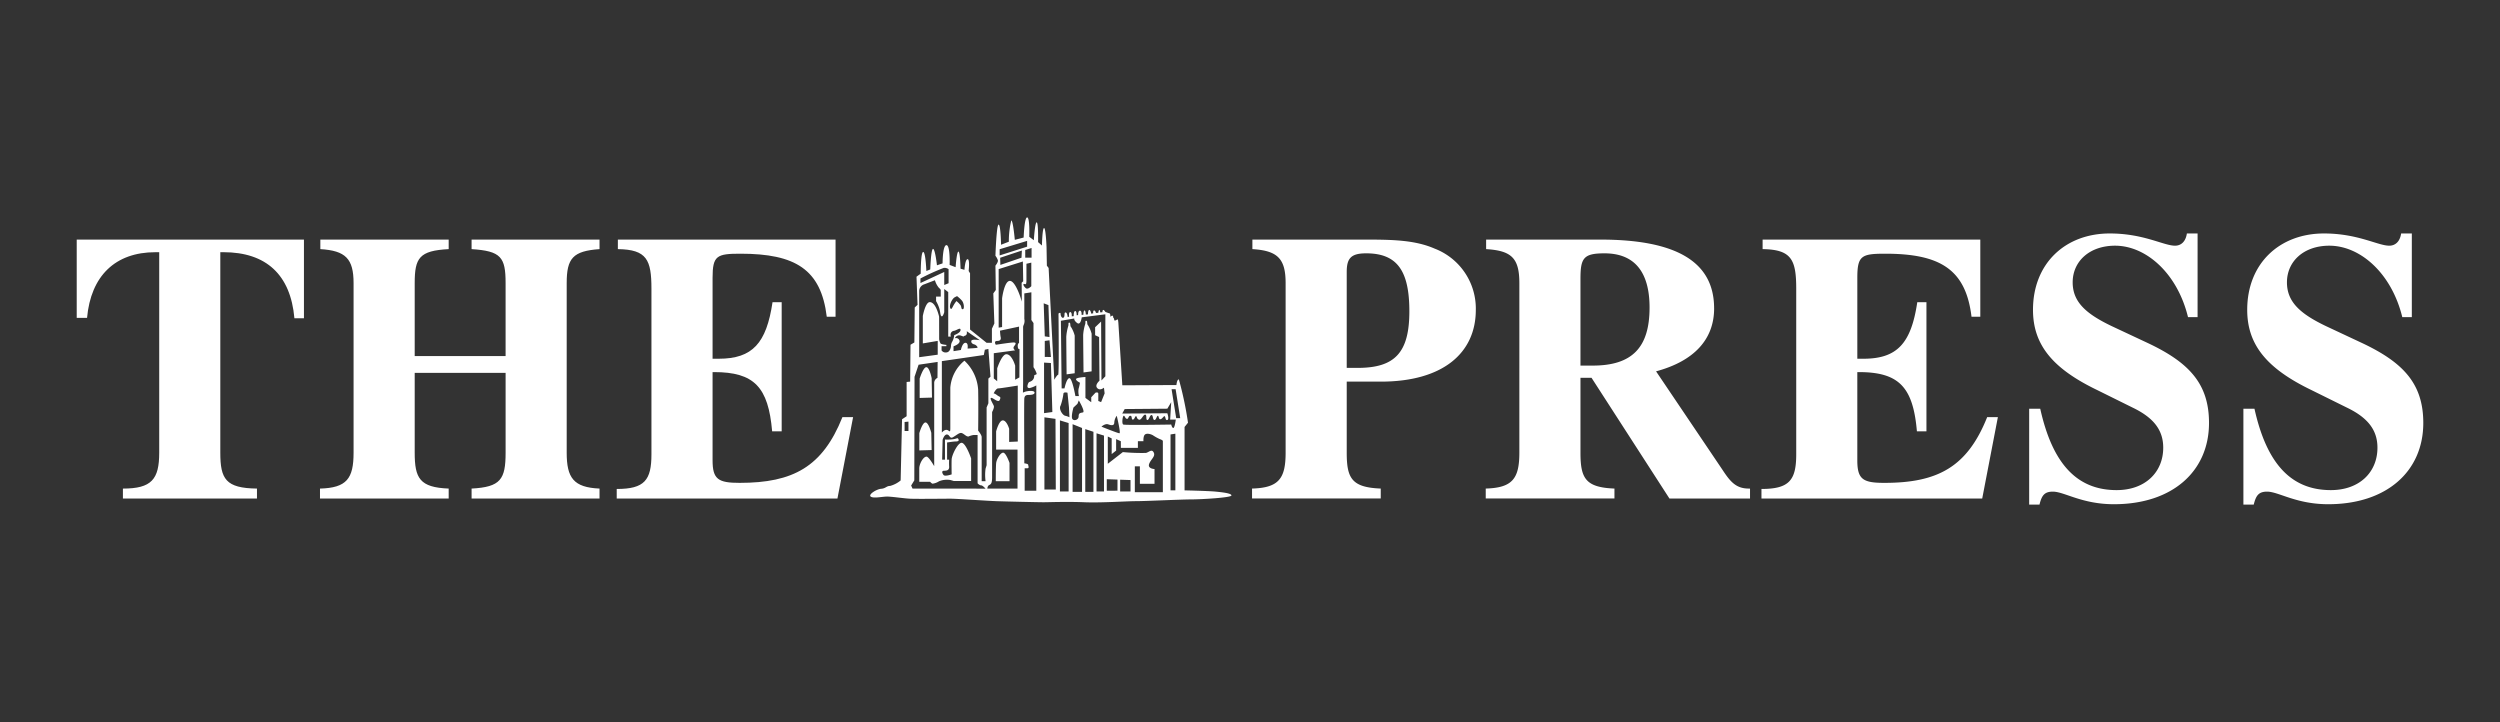
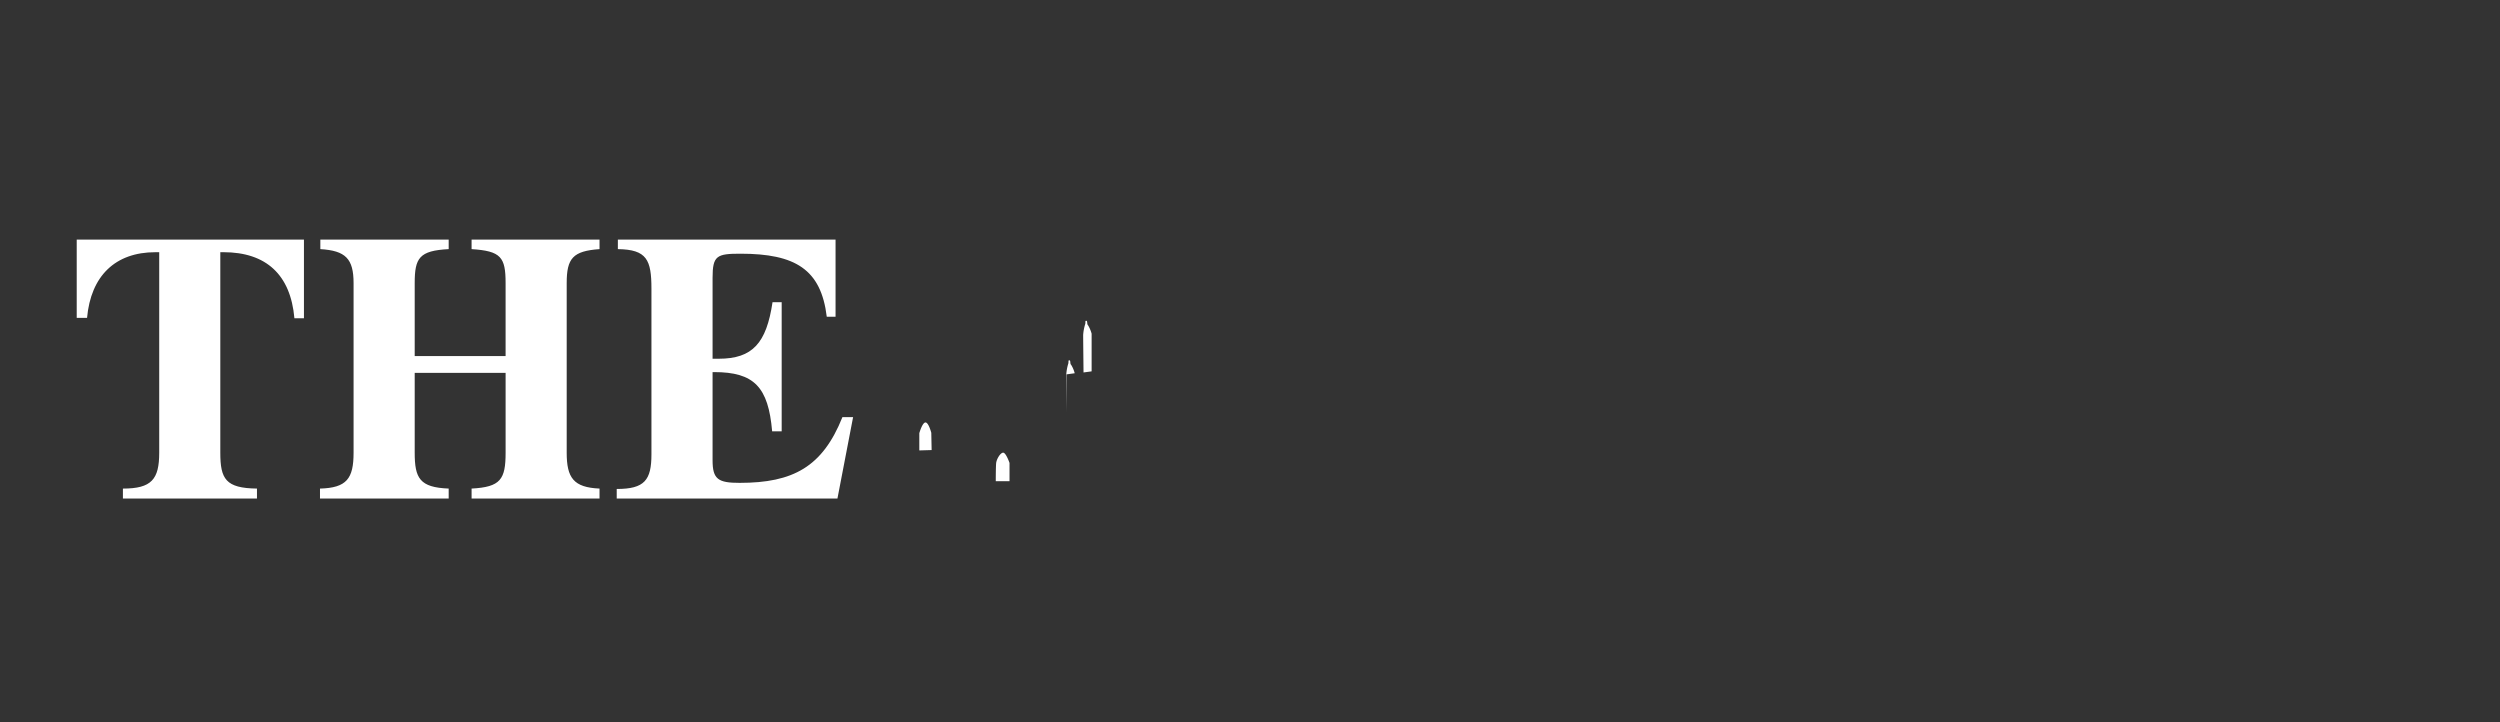
<svg xmlns="http://www.w3.org/2000/svg" id="Layer_1" data-name="Layer 1" width="277" height="80" viewBox="0 0 277 80">
  <rect x="0" y="0" width="277" height="80" fill="#333333" stroke="none" />
  <defs>
    <style>.cls-1{fill:#fff;}</style>
  </defs>
  <g id="Mastheads_YorkPress" data-name="Mastheads/YorkPress">
    <g id="york-press">
      <path id="Fill-1" class="cls-1" d="M68.332,54.178c3.088,0,3.848-.974,3.848-3.852V32.005c0-3.218-.507-4.359-3.721-4.402v-1.057h24.12v8.547H91.605c-.637-5.245-3.472-6.983-9.564-6.983-2.624,0-3.088.214-3.088,2.668v8.97H79.63c3.765,0,5.289-1.734,5.966-6.263h1.014V47.788h-1.057C85.129,42.88,83.565,41.229,79.12,41.229H78.953v9.774c0,2.114.633,2.498,3.005,2.498,5.922,0,9.18-1.778,11.381-7.28h1.184l-1.734,9.014H68.332Zm-32.877-.043c2.961-.083,3.721-1.101,3.721-3.978V31.368c0-2.708-.887-3.595-3.682-3.765v-1.057H49.714v1.057c-3.258.17-3.765.974-3.765,3.765v8.084H56.02V31.368c0-2.878-.511-3.555-3.769-3.765v-1.057H66.428v1.057c-2.961.21-3.638,1.017-3.638,3.765V50.156c0,2.795.76,3.852,3.638,3.978v1.1H52.252v-1.1c3.218-.17,3.769-1.017,3.769-3.978V41.312H45.949v8.844c0,2.834.55,3.852,3.765,3.978v1.1H35.455Zm-6.983,0v1.1H13.619v-1.1c3.175,0,4.022-1.017,4.022-3.978V27.944h-.423c-4.442,0-7.15,2.621-7.573,7.276H8.5V26.546H33.677v8.717H32.62c-.423-4.826-3.131-7.32-7.87-7.32h-.34V50.156c0,2.922.594,3.935,4.062,3.978Z" />
-       <path id="Fill-3" class="cls-1" d="M103.264,44.052l-1.365.04V41.945s.391-1.263.742-1.263.586,1.22.586,1.22ZM248.568,45.29h1.227c1.354,6.092,4.062,9.014,8.464,9.014,3.175,0,5.162-1.988,5.162-4.699,0-1.987-1.101-3.341-3.385-4.442l-3.935-1.947c-4.909-2.368-7.11-4.992-7.11-8.884,0-5.162,3.598-8.464,8.507-8.464,3.765,0,5.966,1.354,7.233,1.354.677,0,1.188-.467,1.314-1.354H267.23V35.136h-1.057c-1.187-4.865-4.656-7.913-8.084-7.913-2.834,0-4.695,1.734-4.695,4.062,0,2.201,1.521,3.512,4.359,4.865l4.062,1.904c4.442,2.118,6.686,4.445,6.686,8.804,0,5.372-4.062,9.01-10.538,9.01-3.555,0-5.499-1.394-6.77-1.394-.93,0-1.227.424-1.48,1.438h-1.144Zm-23.736,0h1.227c1.354,6.092,4.062,9.014,8.464,9.014,3.171,0,5.162-1.988,5.162-4.699,0-1.987-1.101-3.341-3.388-4.442l-3.932-1.947c-4.909-2.368-7.11-4.992-7.11-8.884,0-5.162,3.595-8.464,8.504-8.464,3.768,0,5.966,1.354,7.236,1.354.677,0,1.183-.467,1.31-1.354h1.187V35.136h-1.061c-1.184-4.865-4.652-7.913-8.08-7.913-2.834,0-4.699,1.734-4.699,4.062,0,2.201,1.524,3.512,4.359,4.865l4.062,1.904c4.445,2.118,6.686,4.445,6.686,8.804,0,5.372-4.062,9.01-10.534,9.01-3.555,0-5.503-1.394-6.77-1.394-.934,0-1.231.424-1.48,1.438h-1.144Zm-29.662,8.887c3.088,0,3.852-.974,3.852-3.852V32.005c0-3.218-.511-4.359-3.725-4.402V26.546h24.12v8.547h-.974c-.633-5.245-3.468-6.983-9.564-6.983-2.621,0-3.088.214-3.088,2.668v8.97h.677c3.765,0,5.289-1.734,5.966-6.263H213.45V47.788h-1.057c-.423-4.909-1.991-6.559-6.433-6.559h-.17v9.774c0,2.118.634,2.498,3.005,2.498,5.926,0,9.184-1.778,11.382-7.28h1.187L219.63,55.234h-24.46Zm-5.245-20.015c0,3.428-2.201,5.84-6.433,6.983L190.854,52.06c.887,1.354,1.524,2.074,2.922,2.074h.127v1.1h-8.93l-8.63-13.372h-1.227v8.293c0,2.838.55,3.852,3.765,3.978v1.1H164.62v-1.1c2.961-.084,3.725-1.101,3.725-3.978V31.368c0-2.791-.89-3.595-3.682-3.765V26.546h12.648c8.424,0,12.612,2.454,12.612,7.616Zm-13.456,6.346c4.358,0,6.302-1.987,6.302-6.429,0-3.978-1.69-6.009-4.992-6.009-2.368,0-2.664.55-2.664,2.874v9.564ZM158.991,27.559a7.116,7.116,0,0,1,4.529,6.773c0,4.779-3.638,7.953-10.534,7.953h-3.769v7.87c0,2.838.55,3.852,3.769,3.978v1.1H138.726v-1.1c2.961-.084,3.721-1.101,3.721-3.978V31.368c0-2.708-.887-3.595-3.682-3.765V26.546h12.442c3.044,0,5.586.043,7.783,1.014Zm-8.547,13.202c4.105,0,5.713-1.69,5.713-6.263,0-4.442-1.311-6.429-4.782-6.429-1.69,0-2.158.55-2.158,2.071V40.761Z" />
-       <path id="Fill-5" class="cls-1" d="M120.054,41.269l.898-.123v-4.17a3.525,3.525,0,0,0-.391-.926c-.156-.127-.04-.507-.195-.507s-.076.083-.116.337a5.304,5.304,0,0,0-.235,1.224c0,.547.04,4.167.04,4.167Zm-1.875.21.898-.123v-4.17a3.409,3.409,0,0,0-.391-.927c-.156-.127-.036-.507-.192-.507-.159,0-.08.087-.12.337a5.386,5.386,0,0,0-.231,1.224c0,.547.036,4.167.036,4.167Zm-7.848,11.838h1.524V51.293s-.391-1.137-.702-1.137-.742.717-.782,1.18-.04,1.98-.04,1.98Zm-7.106-3.45-1.365.04V47.995s.333-1.187.684-1.187.644,1.151.644,1.151Z" />
-       <path id="Fill-7" class="cls-1" d="M134.7,54.471c-.8-.08-3.45-.138-3.45-.138V47.307l.38-.471a38.094,38.094,0,0,0-1.01-4.793c-.217-.029-.272.619-.272.619l-5.995.029-.427-6.744a3.666,3.666,0,0,0-.054-.511c-.036-.116-.199.062-.326.08s-.072-.214-.167-.293c-.09-.08,0-.177-.09-.235s-.253.116-.253.116-.018-.373-.072-.373a5.011,5.011,0,0,1-.492-.173s-.109-.196-.217-.217c-.109-.018-.109.253-.109.253l-.235.022s-.036-.275-.109-.275-.109.315-.109.315l-.257.018s-.054-.254-.199-.275c-.145-.018-.109.315-.109.315l-.217.04s-.072-.413-.217-.413c-.148,0-.148.492-.148.492l-.235.018s-.018-.452-.145-.452-.127.471-.127.471l-.199.021s.036-.471-.181-.471c-.221,0-.203.489-.203.489l-.163.022s.018-.471-.163-.471-.163.569-.163.569l-.217.018s.036-.471-.167-.471c-.199,0-.127.511-.127.511l-.159.036s-.04-.507-.235-.507-.04.38-.195.55c-.156.167-.351-.127-.351-.38s-.235-.044-.235-.044.08,6.78-.036,6.78c-.12,0-.431.55-.431.55l-.626-12.384-.195-.254-.036-2.063s-.08-2.107-.275-2.107-.235,1.937-.235,1.937l-.427-.377s.04-2.19-.156-2.19-.315,1.98-.315,1.98l-.507-.38s.08-2.147-.235-2.147c-.311,0-.387,2.23-.387,2.23l-.978.254s-.195-2.147-.391-2.147a9.689,9.689,0,0,0-.272,2.357l-.862.337s-.036-2.23-.272-2.23-.351,3.454-.351,3.454a1.574,1.574,0,0,1,.272.503c.04.21-.272.59-.272.59l.04,2.697-.275.377.116,3.33-.272.586v1.56h-.586l-1.835-1.474V30.279l-.156-.254s.156-1.307-.116-1.307c-.275,0-.351,1.18-.351,1.18l-.431-.127s-.04-1.893-.235-1.893c-.192,0-.311,1.727-.311,1.727l-.663-.253s.076-2.19-.351-2.19c-.431,0-.431,2.02-.431,2.02l-.623.214s-.199-1.814-.431-1.814c-.235,0-.311,2.273-.311,2.273l-.431.17s-.08-2.107-.351-2.107c-.275,0-.275,2.404-.275,2.404l-.467.337.116,3.117-.312.293-.04,3.874-.427.253-.04,4.087-.391.04v3.794l-.507.337-.156,6.78a3.082,3.082,0,0,1-1.173.608c-.402,0-.474.275-.981.315-.511.04-1.455.626-1.166.862.293.235,1.311,0,1.817,0,.511,0,1.781.195,2.509.235s3.779,0,4.507,0c.724,0,3.96.235,5.086.275s4.615.12,5.231.12c.619,0,2.545-.08,4.507,0,1.962.076,4.652-.12,5.741-.12s5.014-.195,6.139-.195,4.398-.195,4.434-.431-.945-.355-1.745-.431Zm-34.47-7.714.427-.043v1.042H100.23Zm-.018,2.389h.478v-1.1h-.478ZM100.154,51h.572v-1.343h-.572Zm-.036,2.317h.648V51.59h-.648Zm14.18-25.84V28.552h-.702v-.854Zm-.029,1.622v2.61s-.384.423-.619.213c-.232-.213-.34-.46-.181-.46.156,0,.261.207.261-.467v-1.77Zm-3.508-1.484,3.044-.926v.641l-3.044.97Zm2.462.145-.04.793-2.342.8-.022-.793Zm-6.281,9.427c.272-.083.17-.492.17-.492l1.459,1.003s-.909-.174-.949.08.206.355.362.394c.156.043.42.322.3.362-.116.044-1.079.087-1.079.087s.12-.637-.232-.637-.507.796-.507.796l-.815.13V38.37s.778-.257.663-.634a.401.401,0,0,0-.514-.257.526.526,0,0,1,.666-.293c.467.17.199.083.474,0Zm-1.166-4.243c.315-.167.275-.127.275-.127a3.853,3.853,0,0,1,.507.464c.275.297.311.981.116.981s-.116-.21-.232-.423a2.303,2.303,0,0,0-.47-.481,3.622,3.622,0,0,0-.391.608c-.195.38-.232.253-.232.253-.275-.253.116-1.104.427-1.274Zm-3.79-2.089a23.657,23.657,0,0,1,2.585-1.173.769.769,0,0,1,.532.141v1.56l-.481.195V30.134l-2.635,1.224Zm-.141,1.365a.805.805,0,0,1,.583-.724L103.59,31.05a2.278,2.278,0,0,0,.438.837c.261.22.207.304.207.304v.67h-.518v.503a3.731,3.731,0,0,1,.311.669c.181.474.13.891.286,1.003s.308-.445.308-.445V32.024l.442.337v4.934h.282l-.025-.167a.434.434,0,0,1,.387-.474c.311-.054.721-.427.721-.094s-.699.569-.699.569a1.831,1.831,0,0,1-.21.702,1.029,1.029,0,0,0-.152.55s-.061.608-.474.663a.551.551,0,0,1-.568-.217v-.467h.532v-.145s-.539-.047-.644-.159a1.307,1.307,0,0,1-.156-.474l-.004-2.49c-.076-.333-.416-1.618-1.035-1.618-.492,0-.771,1.535-.771,1.535v3.041l1.651-.279V39.3l-2.053.279ZM101.11,54.138l-.156-.34.351-.572.025-11.472.449-1.343,2.111-.308-.018,1.763a.633.633,0,0,0-.362.612v9.173s-.597-1.057-.851-1.057c-.369,0-.804.807-.804,1.307v1.48h1.198s.181.21.286.21a1.702,1.702,0,0,0,.699-.261,2.276,2.276,0,0,1,1.256-.145c.206.054.388.112.388.112h1.919V50.79s-.59-1.727-1.057-1.727c-.427,0-1.075,1.35-1.1,1.825s0,1.673,0,1.673-.742.264-.898.069-.257-.474.076-.474c.337,0,.569-.083.543-.474a6.368,6.368,0,0,1,0-.753h-.228v-1.9s.695-.112.902-.112.463-.022.362-.246c-.105-.221-.156-.054-.623,0a5.086,5.086,0,0,1-.876.029v2.23H104.39l.051-2.201s.181-.615.492-.586c.311.025.282.5.644.308.362-.196.698-.532.956-.474.261.054.518.417.778.387a2.198,2.198,0,0,1,.568-.167h.438v5.354s.206.225.387.225.492.365.492.365Zm8.207-2.592-.116.38a5.19,5.19,0,0,0,0,1.39H108.77V48.433c0-.253-.391-.717-.391-.717s.04-2.653,0-4.55a4.833,4.833,0,0,0-1.52-3.2,4.282,4.282,0,0,0-1.564,2.99V47.463c0,.59-.116.21-.391.167-.272-.04-.547.297-.547.297V40.013l4.648-.677.116-.59.391-.083.235,3.074-.235.21v2.737l-.195.463ZM112.77,48.922l-.956.043v-1.459s-.272-.927-.702-.927c-.427,0-.742,1.22-.742,1.22v2.02h2.371v4.319h-3.345s.018-.315.214-.398c.196-.087.315-.213.315-.844V45.653s.268-.474.188-.684c-.076-.214-.518-.887-.282-.887.232,0,.793.601.948.221s-.011-.297-.286-.507c-.272-.21-.395-.21-.395-.21s.257-.55.492-.55c.232,0,2.179-.315,2.179-.315Zm.177-7.103-.467.253v-1.56s-.351-1.264-.977-1.264c-.507,0-1.014,1.56-1.014,1.56v1.43l-.377-.308V39.137l2.368-.319s-.311-.199-.116-.452c.192-.254.282-.42-.069-.42s-1.958.254-1.958.254-.279-.423.152-.423c.427,0,.423-.265.384-.431-.04-.17-.076-.706-.076-.706l2.114-.453v1.799s-.177.098-.141.434c.04.336.192.253.192.253Zm.25-8.424c-.04-.253-.68-2.273-1.303-2.273-.626,0-.862,1.933-.862,1.933v3.182l-.38.065V29.815l2.682-.843.036,2.19-.174.17s.04,2.317,0,2.063ZM114.081,43a2.864,2.864,0,0,0,.742-.297V54.37H113.534V51.887h.272c.275,0,.12-.253.12-.38s-.431-.17-.431-.17-.04-6.864,0-7.2.235-.38.507-.38c.275,0,.626-.043.626-.253s-.431-.21-.742-.167a1.734,1.734,0,0,0-.546.167l.021-1.054v-6.19s-.021-.083.094-.337a1.041,1.041,0,0,0,.04-.59V32.509l.782-.123V35.459l.235.337v4.887a2.82,2.82,0,0,1,.351.713c0,.17-.275.087-.275.253a.625.625,0,0,1-.272.547c-.235.17-.315.043-.431.38s0,.424.196.424Zm2.36-3.443-.681-.011v-1.77l.525-.072Zm-.275-5.752.116,3.54-.522-.076-.119-3.663Zm-.485,6.371.76.047.159,5.43-.919.123Zm.04,14.067V46.24l1.227.17.033,7.834Zm7.077-7.222c.355.127.666.163.666-.221a1.384,1.384,0,0,1,.272-.731s.474,1.937.297,1.937-1.991-.732-1.991-.732.406-.38.757-.253Zm-4.395,7.432h-.963V46.58l.963.293Zm-.377-8.384c-.297-.062-.746-.753-.51-1.133a6.609,6.609,0,0,0,.319-1.361c.09-.166.441-.061.441-.061l.163,1.604.058,1.115a1.934,1.934,0,0,0-.47-.163Zm1.864,8.428h-1.046V47l1.046.42Zm.094-8.8c-.297.062-.471.062-.471.442s-.514.543-.691.289.116-1.27.116-1.27l.442-.413.152-.38s.746,1.267.453,1.332Zm1.169,8.8h-.905V47.546l.905.297Zm-.243-10.48v.55l-.644-.478V41.772s-.956.047-1.032.214c-.08.17.427.423.427.423s-.076.42-.156.673a2.211,2.211,0,0,0,.04.8h-.391s-.351-1.98-.663-1.98c-.315,0-.546,1.136-.546,1.136h-.315l-.083-7.497,1.484-.253s-.072.21.319.503c.391.297.507-.63.507-.63l2.617-.336v6.867l-.431.463-.04-6.527-.663.63v.883l.442.206.04,4.84s-.561.474-.246.811c.311.337.742-.043.742-.043l.076.63-.391.97-.311-.127V43.64c0-.253-.315-.127-.315-.127Zm1.412,10.436h-.826V48.01l.826.253Zm1.495-.083H122.631V53.096l1.187.043Zm1.444.083h-1.148V53.15l1.148.04Zm3.584.084h-3.106V51.673h.561v1.929h1.621V51.97s-.774-.029-.601-.55.735-.843.514-1.278c-.217-.434-.511-.043-.862.043a21.737,21.737,0,0,1-2.559-.094l-1.669,1.296V48.364l.431.214v1.734l.492-.388v-1.27l.521.235.004.732h1.886v-.735h.615s-.043-.568.174-.742c.221-.174.659-.043.88.087a5.062,5.062,0,0,0,.789.434.738.738,0,0,1,.308.174Zm1.386-.21h-.536v-6.19l.536-.083Zm-.224-6.907c-.156,0-.232-.38-.232-.38s-5.115.087-5.311,0c-.195-.083-.08-.927.04-.97.116-.04.156.297.351.337.195.043.156-.337.387-.337.235,0,.08.42.275.42s.235-.377.351-.377.04.253.311.377c.275.127.47-.547.702-.547.235,0,.04.547.235.59s.275-.547.471-.547c.192,0,.116.503.311.547s.272-.463.391-.463c.116,0,.076.38.271.38s.351-.337.471-.337c.116,0,.076.507.311.423s0-.746,0-.746l-4.999.033.275-.499,4.724-.04.431-.728-.12,1.937h.626s-.116.927-.275.927Zm.315-1.093-.511-3.204h.449l.507,3.204Z" />
+       <path id="Fill-5" class="cls-1" d="M120.054,41.269l.898-.123v-4.17a3.525,3.525,0,0,0-.391-.926c-.156-.127-.04-.507-.195-.507s-.076.083-.116.337a5.304,5.304,0,0,0-.235,1.224c0,.547.04,4.167.04,4.167Zm-1.875.21.898-.123a3.409,3.409,0,0,0-.391-.927c-.156-.127-.036-.507-.192-.507-.159,0-.08.087-.12.337a5.386,5.386,0,0,0-.231,1.224c0,.547.036,4.167.036,4.167Zm-7.848,11.838h1.524V51.293s-.391-1.137-.702-1.137-.742.717-.782,1.18-.04,1.98-.04,1.98Zm-7.106-3.45-1.365.04V47.995s.333-1.187.684-1.187.644,1.151.644,1.151Z" />
    </g>
  </g>
</svg>